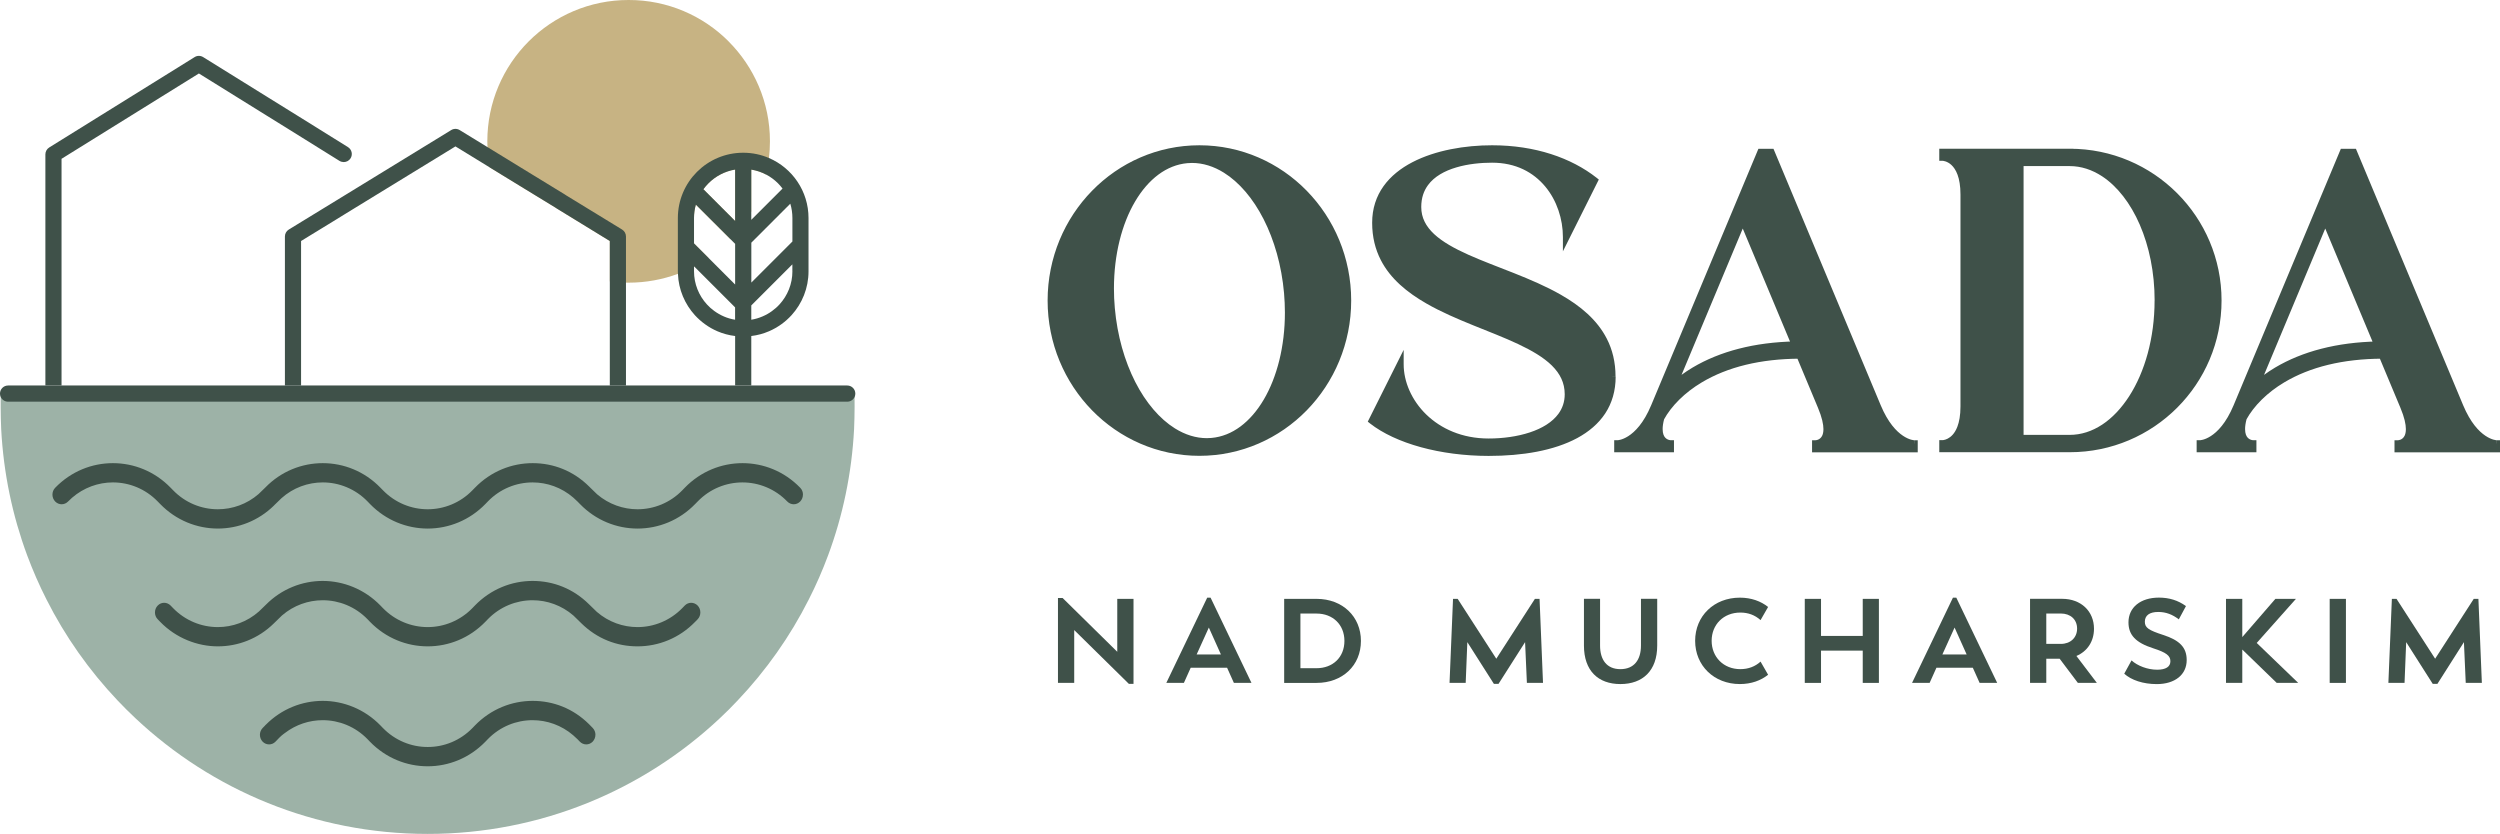
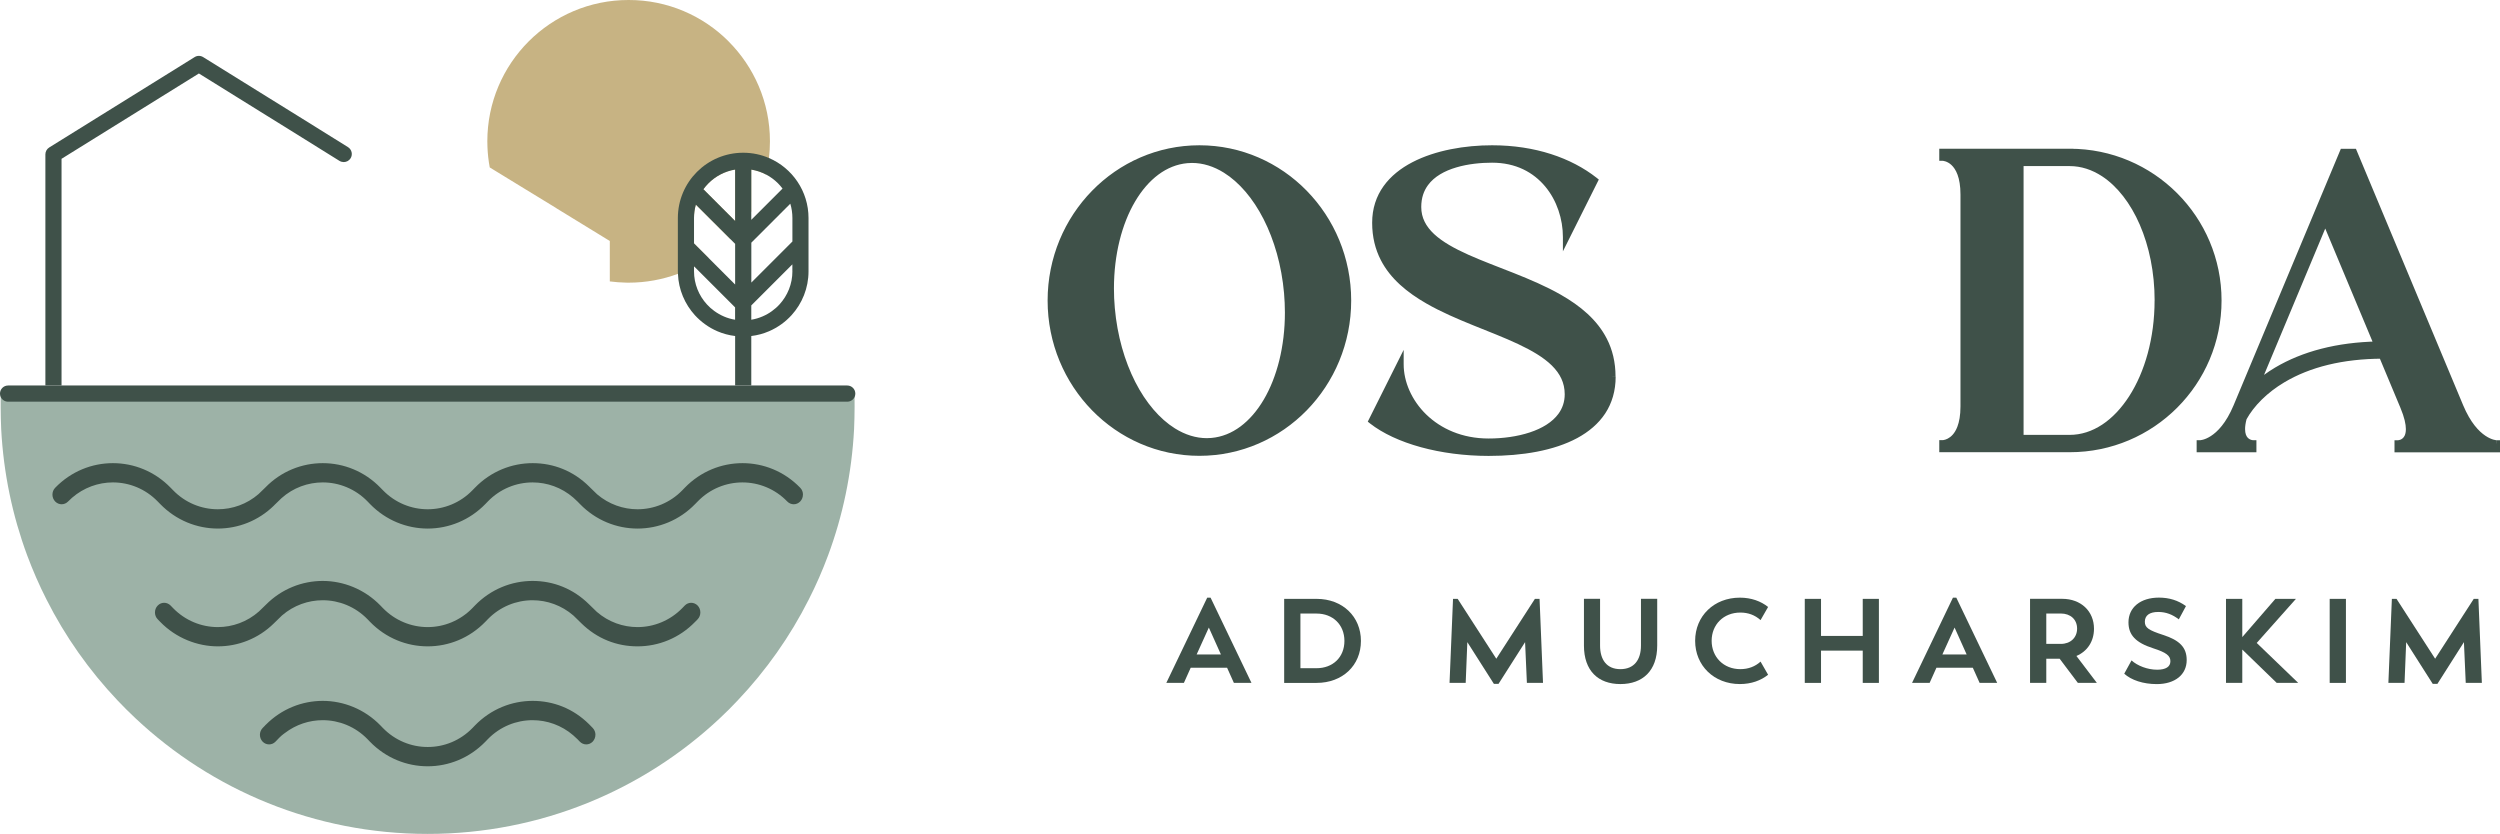
<svg xmlns="http://www.w3.org/2000/svg" id="Warstwa_2" data-name="Warstwa 2" viewBox="0 0 580.1 193.51">
  <defs>
    <style>      .cls-1 {        fill: #9db2a7;      }      .cls-2 {        fill: #3f5149;      }      .cls-3 {        fill: #c7b383;      }    </style>
  </defs>
  <g id="Warstwa_1-2" data-name="Warstwa 1">
    <g>
      <g>
        <path class="cls-3" d="M169.06,9.6C163.14,3.67,154.92-.01,145.87,0c-9.04-.01-17.26,3.67-23.19,9.6-5.93,5.93-9.6,14.14-9.6,23.19,0,.45.01.89.03,1.34.03.77.09,1.54.17,2.3.09.82.21,1.62.36,2.42l7.89,4.83,7.45,4.55.09.06s.07.06.11.08l12.32,7.55v9.38c.62.08,1.25.15,1.88.19.62.05,1.24.08,1.87.09.21.01.41.01.62.01,4.02,0,7.87-.73,11.44-2.05.81-.31,1.61-.64,2.39-1.01h.01s.02-.01.02-.01c.44-.2.88-.42,1.31-.65h0s.03,0,.05-.03c.58-.3,1.15-.62,1.7-.95s1.08-.68,1.6-1.05l-3.36-3.36c0-.36,0-.72,0-1.07,0-.91,0-1.77,0-2.46v-1.64h0v-.71c0-1.08.15-2.13.43-3.12l8.04,8.03c.38-.38.74-.77,1.07-1.17.08-.07.14-.15.19-.22.42-.47.82-.96,1.19-1.46.17-.22.34-.44.49-.66.68-.93,1.31-1.9,1.88-2.91v-9.74c1.22.2,2.38.59,3.43,1.15.3-1.25.53-2.53.68-3.83.15-1.27.23-2.57.23-3.88,0-9.05-3.68-17.26-9.61-23.19ZM163.21,43.91c.36-.49.75-.95,1.18-1.38,1.65-1.65,3.79-2.79,6.19-3.19v11.94l-7.37-7.37Z" />
        <path class="cls-2" d="M81.35,36.73c-.35.56-.95.87-1.57.88-.34,0-.69-.09-1.01-.28l-11.69-7.28-6.85-4.25-14.08-8.75-31.87,19.8v52.6h-3.75v-53.64c0-.64.34-1.25.89-1.59L45.16,13.25c.6-.38,1.37-.38,1.98,0l15.07,9.36,6.85,4.25h0s11.69,7.28,11.69,7.28c.88.55,1.15,1.71.6,2.59Z" />
-         <path class="cls-2" d="M144.36,53.27l-13.02-7.96-.09-.06s-.07-.06-.11-.08l-7.65-4.68-10.38-6.36-6.45-3.95c-.6-.37-1.36-.37-1.96,0l-24.84,15.22-12.86,7.87c-.55.34-.89.95-.89,1.6v34.58h3.75v-33.53l8.15-4.99,1.88-1.16,1.84-1.13,23.95-14.67,7.96,4.88,7.89,4.83,7.45,4.55.09.06s.07.06.11.08l12.32,7.55v33.53h3.75v-34.58c0-.65-.34-1.26-.89-1.6Z" />
        <path class="cls-1" d="M198.29,91.07c.01.28.01,3.08.01,3.36,0,1.73-.05,3.45-.12,5.16-.54,10.25-2.61,20.09-6.03,29.28-1.3,3.5-2.79,6.91-4.47,10.21-4.35,8.62-9.92,16.5-16.51,23.45-1.34,1.44-2.74,2.82-4.17,4.16-17.72,16.64-41.56,26.81-67.77,26.81s-50.06-10.18-67.77-26.81c-1.44-1.34-2.82-2.73-4.17-4.15-6.58-6.95-12.17-14.84-16.51-23.46-1.68-3.3-3.17-6.72-4.47-10.21-3.41-9.2-5.49-19.03-6.03-29.28-.07-1.71-.12-3.43-.12-5.16,0-.28,0-3.08.01-3.36h198.14Z" />
        <path class="cls-2" d="M178.44,36.67c-1.83-.79-3.86-1.23-5.99-1.23-8.37,0-15.16,6.79-15.16,15.16,0,.08,0,3.03,0,5.97v.54c0,2.87,0,5.74,0,5.82,0,.21,0,.41.02.61.14,3.69,1.62,7.06,3.94,9.61.71.77,1.48,1.46,2.34,2.08.89.65,1.86,1.2,2.88,1.64,1.29.55,2.67.93,4.11,1.1v11.48h3.75v-11.48c1.44-.17,2.82-.55,4.1-1.1,1.03-.44,1.98-.99,2.88-1.63.86-.62,1.64-1.32,2.35-2.09,2.45-2.69,3.96-6.29,3.95-10.22v-12.33c0-6.24-3.77-11.61-9.17-13.93ZM183.38,47.26c.32,1.05.49,2.18.49,3.34v.73h0v4.71l-9.53,9.53v-9.26l9.05-9.05s0,0,0,0ZM169.51,55.51l1.07,1.07v9.44l-6.18-6.18-3.36-3.36h0c0-.36,0-.72,0-1.07,0-.91,0-1.77,0-2.46v-1.64h0v-.71c0-1.08.15-2.13.43-3.12l8.04,8.03ZM180.52,42.53c.38.38.74.8,1.06,1.23l-7.25,7.25v-11.66c1.22.2,2.38.59,3.43,1.15,1.02.53,1.95,1.22,2.76,2.03ZM164.39,42.53c1.65-1.65,3.79-2.79,6.19-3.19v11.94l-7.37-7.37c.36-.49.75-.95,1.18-1.38ZM167.95,73.42c-.77-.33-1.49-.74-2.16-1.23h-.01c-.64-.46-1.23-.98-1.76-1.57-1.85-2.03-2.98-4.72-2.98-7.69v-.43h0v-.71l.05.05,9.48,9.48v2.87c-.92-.15-1.8-.41-2.63-.77ZM183.87,62.93c0,2.97-1.13,5.66-2.98,7.69-.53.59-1.13,1.11-1.77,1.57-.67.49-1.4.9-2.17,1.23-.83.36-1.71.62-2.62.77v-3.32l9.53-9.53v.89h0v.7Z" />
        <path class="cls-2" d="M186.31,114.77c0,.59-.21,1.16-.64,1.6-.42.43-.95.64-1.49.64s-1.08-.21-1.5-.64c-2.85-2.95-6.63-4.43-10.4-4.43s-7.55,1.48-10.4,4.43l-.55.56h0c-3.69,3.82-8.54,5.71-13.39,5.72-4.84-.01-9.67-1.89-13.37-5.7l-.02-.02-.55-.56-.99-.92h0c-2.71-2.34-6.07-3.51-9.42-3.51-3.77,0-7.55,1.48-10.4,4.43l-.55.57c-3.7,3.81-8.54,5.7-13.39,5.71-4.85-.01-9.7-1.9-13.4-5.71h0s-.55-.57-.55-.57c-1.42-1.47-3.08-2.58-4.86-3.32-1.77-.74-3.66-1.11-5.54-1.11-3.41,0-6.84,1.21-9.57,3.65h0l-1.63,1.58s-.07.08-.11.12c-3.64,3.58-8.34,5.35-13.04,5.36-4.85-.01-9.69-1.9-13.39-5.71h0s-.56-.57-.56-.57c-2.86-2.95-6.63-4.43-10.4-4.43-3.38,0-6.76,1.2-9.48,3.56h0l-.92.87c-.42.43-.96.64-1.5.64s-1.07-.21-1.49-.64c-.42-.44-.64-1.01-.64-1.6s.22-1.16.64-1.59c3.7-3.82,8.54-5.71,13.39-5.71s9.7,1.89,13.4,5.71l.55.56c2.85,2.95,6.63,4.43,10.4,4.43,3.37,0,6.74-1.18,9.45-3.53h0l1.51-1.46.05-.05c3.68-3.79,8.51-5.66,13.34-5.66s9.69,1.89,13.39,5.71l.55.56c2.86,2.95,6.64,4.43,10.41,4.43s7.55-1.48,10.4-4.43l.55-.56c3.7-3.82,8.55-5.71,13.39-5.71s9.44,1.79,13.1,5.41c.05.05.1.09.14.14l.16.16,1.58,1.53h0c2.7,2.3,6.04,3.46,9.37,3.46,3.77,0,7.55-1.48,10.41-4.43l.55-.57c3.7-3.81,8.54-5.7,13.39-5.7s9.69,1.89,13.39,5.71c.43.43.64,1,.64,1.59Z" />
        <path class="cls-2" d="M162.51,142.11c0,.58-.21,1.15-.63,1.59l-.56.57c-3.69,3.82-8.54,5.71-13.39,5.71s-9.39-1.78-13.04-5.36c-.06-.05-.11-.11-.16-.16l-1.67-1.63h0c-2.72-2.36-6.11-3.55-9.48-3.55-3.77,0-7.55,1.48-10.4,4.42l-.55.57c-3.7,3.82-8.54,5.71-13.39,5.71s-9.7-1.89-13.4-5.71l-.55-.57c-2.85-2.94-6.63-4.42-10.4-4.42-3.36,0-6.74,1.18-9.45,3.53h0l-1.75,1.7-.11.11c-3.64,3.59-8.34,5.36-13.04,5.36s-9.69-1.89-13.39-5.71l-.55-.57c-.43-.43-.64-1.01-.64-1.59s.21-1.16.64-1.6c.42-.43.95-.64,1.49-.64s1.07.21,1.5.64l.55.57c2.85,2.94,6.63,4.43,10.4,4.43,3.4,0,6.82-1.21,9.54-3.62h0l1.6-1.55c3.66-3.7,8.44-5.54,13.21-5.54s9.69,1.9,13.39,5.71l.55.57c2.86,2.94,6.64,4.43,10.41,4.43s7.55-1.49,10.4-4.43l.55-.57c3.7-3.81,8.54-5.71,13.39-5.71s9.44,1.8,13.1,5.42l1.81,1.76h0c2.71,2.35,6.08,3.53,9.44,3.53,3.77,0,7.55-1.49,10.41-4.43l.55-.57c.42-.43.95-.64,1.49-.64s1.07.21,1.5.64c.42.44.63,1.01.63,1.6Z" />
        <path class="cls-2" d="M138.16,170.5c0,.59-.22,1.16-.64,1.6-.42.43-.95.63-1.49.63s-1.07-.21-1.49-.64l-.54-.56-1-.92h0c-2.71-2.33-6.07-3.5-9.42-3.5-3.77,0-7.55,1.48-10.4,4.42l-.55.57c-3.7,3.81-8.54,5.71-13.39,5.71s-9.7-1.9-13.4-5.71l-.55-.57c-2.85-2.94-6.63-4.42-10.4-4.42-3.1,0-6.21,1-8.81,3h0l-.3.22c-.35.26-.67.54-.97.85l-.88.91c-.42.44-.95.64-1.49.64s-1.07-.2-1.49-.63c-.42-.44-.63-1.01-.64-1.6.01-.58.22-1.15.64-1.58h0l.55-.56v-.02s.18-.17.18-.17c3.67-3.7,8.44-5.54,13.22-5.54s9.69,1.9,13.39,5.71l.55.57c2.86,2.94,6.64,4.43,10.41,4.42,3.77.01,7.55-1.48,10.4-4.42l.55-.57c3.7-3.81,8.55-5.71,13.39-5.71s9.43,1.79,13.08,5.4l.87.89c.41.43.63,1,.63,1.58Z" />
        <path class="cls-2" d="M198.47,91.33c0,.26-.05.51-.15.73h0v.03c-.31.65-.95,1.12-1.73,1.12H1.88c-.77,0-1.41-.46-1.72-1.1v-.02c-.1-.23-.16-.49-.16-.76,0-1.04.84-1.88,1.88-1.88h194.71c1.04,0,1.88.84,1.88,1.88Z" />
      </g>
      <g>
-         <polygon class="cls-2" points="263.02 138.96 263.02 158.68 261.94 158.68 249.26 146.2 249.26 158.46 245.49 158.46 245.49 138.76 246.57 138.76 259.25 151.24 259.25 138.96 263.02 138.96" />
        <path class="cls-2" d="M284.72,154.94h-8.43l-1.58,3.52h-4.08l9.49-19.78h.78l9.49,19.78h-4.08l-1.58-3.52ZM283.3,151.86l-2.8-6.24-2.83,6.24h5.63Z" />
        <path class="cls-2" d="M315.79,148.72c0,5.72-4.3,9.74-10.29,9.74h-7.52v-19.5h7.52c6.05,0,10.29,4.13,10.29,9.76ZM311.96,148.72c0-3.77-2.69-6.35-6.46-6.35h-3.75v12.68h3.75c3.75,0,6.46-2.52,6.46-6.33Z" />
        <polygon class="cls-2" points="354.3 158.46 353.88 149 347.72 158.68 346.64 158.68 340.48 149 340.1 158.46 336.35 158.46 337.16 138.96 338.24 138.96 347.2 152.85 356.16 138.96 357.24 138.96 358.04 158.46 354.3 158.46" />
        <path class="cls-2" d="M367.54,149.8v-10.85h3.74v10.85c0,3.3,1.55,5.47,4.72,5.47s4.77-2.16,4.77-5.47v-10.85h3.77v10.85c0,5.83-3.36,8.93-8.54,8.93s-8.46-3.11-8.46-8.93Z" />
        <path class="cls-2" d="M393.34,148.69c0-5.74,4.38-10.01,10.38-10.01,2.66,0,4.88.83,6.55,2.16l-1.75,3.05c-1.33-1.19-2.89-1.75-4.69-1.75-3.91,0-6.66,2.8-6.66,6.55s2.75,6.58,6.66,6.58c1.86,0,3.44-.61,4.69-1.75l1.75,3.05c-1.67,1.33-3.88,2.16-6.55,2.16-5.99,0-10.38-4.27-10.38-10.04Z" />
        <polygon class="cls-2" points="435.98 138.96 435.98 158.46 432.23 158.46 432.23 150.97 422.55 150.97 422.55 158.46 418.78 158.46 418.78 138.96 422.55 138.96 422.55 147.56 432.23 147.56 432.23 138.96 435.98 138.96" />
        <path class="cls-2" d="M457.76,154.94h-8.43l-1.58,3.52h-4.08l9.49-19.78h.78l9.49,19.78h-4.08l-1.58-3.52ZM456.34,151.86l-2.8-6.24-2.83,6.24h5.63Z" />
        <path class="cls-2" d="M477.93,152.85h-3.11v5.6h-3.77v-19.5h7.46c4.36,0,7.38,2.88,7.38,6.94,0,2.97-1.58,5.27-4.08,6.32l4.74,6.24h-4.41l-4.22-5.6ZM474.82,149.41h3.38c2.22,0,3.77-1.44,3.77-3.55s-1.53-3.5-3.77-3.5h-3.38v7.05Z" />
        <path class="cls-2" d="M492.91,156.32l1.69-3.08c1.36,1.25,3.72,2.16,5.94,2.16,2.02,0,3.08-.69,3.08-1.97s-.97-2.03-3.99-3c-4.05-1.3-5.74-3.08-5.74-6.02,0-3.47,2.8-5.74,7.07-5.74,2.39,0,4.44.64,6.27,1.97l-1.66,3.08c-1.47-1.14-3-1.72-4.77-1.72-2.02,0-3.11.8-3.11,2.28,0,1.39.92,1.97,4.24,3.05,3.88,1.25,5.47,2.94,5.47,5.83,0,3.41-2.75,5.58-6.94,5.58-3.16,0-5.91-.92-7.55-2.41Z" />
        <polygon class="cls-2" points="528.29 158.46 520.3 150.72 520.3 158.46 516.52 158.46 516.52 138.96 520.3 138.96 520.3 147.83 527.98 138.96 532.75 138.96 523.65 149.19 533.28 158.46 528.29 158.46" />
        <rect class="cls-2" x="540.58" y="138.96" width="3.77" height="19.5" />
        <polygon class="cls-2" points="572.15 158.46 571.73 149 565.58 158.68 564.49 158.68 558.33 149 557.95 158.46 554.2 158.46 555.01 138.96 556.09 138.96 565.05 152.85 574.01 138.96 575.09 138.96 575.89 158.46 572.15 158.46" />
        <path class="cls-2" d="M312.74,69.74c0,19.47-15.41,35.25-34.43,35.25s-34.43-15.78-34.43-35.25,15.41-35.25,34.43-35.25,34.43,15.78,34.43,35.25ZM298.73,67.95c-1.58-18.04-12-31.86-23.27-30.88-11.27.99-19.14,16.41-17.56,34.45,1.58,18.04,12,31.87,23.27,30.88,11.28-.99,19.14-16.41,17.56-34.45Z" />
        <path class="cls-2" d="M312.74,69.74h-.78c0,9.52-3.77,18.14-9.86,24.38-6.09,6.24-14.5,10.09-23.78,10.09-9.29,0-17.69-3.85-23.78-10.09-6.09-6.24-9.86-14.85-9.86-24.38,0-9.52,3.77-18.14,9.86-24.38,6.09-6.24,14.5-10.09,23.78-10.09,9.29,0,17.69,3.85,23.78,10.09,6.09,6.24,9.86,14.85,9.86,24.38h1.57c0-9.94-3.94-18.95-10.31-25.47-6.37-6.52-15.18-10.56-24.91-10.56-9.73,0-18.54,4.04-24.91,10.56-6.37,6.52-10.31,15.53-10.31,25.47,0,9.94,3.94,18.95,10.31,25.47,6.37,6.52,15.18,10.56,24.91,10.56,9.73,0,18.54-4.04,24.91-10.56,6.37-6.52,10.31-15.53,10.31-25.47h-.78ZM298.73,67.95l.78-.07c-.78-8.84-3.64-16.7-7.72-22.39-2.04-2.84-4.4-5.15-6.97-6.75-2.57-1.6-5.36-2.5-8.23-2.5-.4,0-.8.02-1.21.05h0c-2.73.24-5.27,1.28-7.52,2.95-3.37,2.5-6.1,6.39-8,11.16-1.89,4.77-2.96,10.44-2.96,16.53,0,1.53.07,3.08.21,4.66.78,8.84,3.64,16.7,7.72,22.39,2.04,2.84,4.4,5.15,6.97,6.75,2.57,1.6,5.36,2.5,8.23,2.5.4,0,.8-.02,1.2-.05,2.74-.24,5.28-1.28,7.52-2.95,3.37-2.5,6.1-6.39,8-11.17,1.89-4.77,2.96-10.44,2.96-16.53,0-1.53-.07-3.08-.2-4.66l-.78.07-.78.07c.13,1.53.2,3.04.2,4.52,0,7.88-1.84,14.99-4.91,20.2-1.53,2.6-3.37,4.72-5.41,6.24-2.05,1.52-4.3,2.43-6.72,2.65-.36.03-.72.05-1.07.05-2.54,0-5.04-.79-7.4-2.26-3.54-2.21-6.76-5.96-9.22-10.79-2.46-4.83-4.17-10.72-4.74-17.16-.14-1.53-.2-3.04-.2-4.52,0-7.88,1.84-14.99,4.91-20.19,1.53-2.6,3.37-4.72,5.41-6.24,2.05-1.52,4.3-2.43,6.72-2.65h0c.35-.03.71-.05,1.07-.05,2.54,0,5.04.79,7.4,2.26,3.54,2.21,6.76,5.96,9.22,10.79,2.46,4.83,4.17,10.72,4.74,17.16l.78-.07Z" />
        <path class="cls-2" d="M374.09,87.36c0,12.71-13.12,17.62-28.69,17.62-11.07,0-21.31-2.87-27.05-7.38l6.56-13.12c0,8.61,7.79,18.03,20.49,18.03,9.02,0,18.44-3.28,18.44-11.07,0-17.62-44.67-14.35-44.67-39.76,0-12.71,14.75-17.21,27.05-17.21,9.84,0,18.03,2.87,23.77,7.38l-6.56,13.12c0-8.61-5.74-18.03-17.21-18.03-6.97,0-17.21,2.05-17.21,11.07,0,16.8,45.08,13.53,45.08,39.35Z" />
        <path class="cls-2" d="M374.09,87.36h-.78c0,3.04-.78,5.56-2.16,7.68-2.08,3.17-5.59,5.47-10.07,6.97-4.48,1.5-9.89,2.19-15.67,2.19-10.93.01-21.06-2.86-26.57-7.21l-.48.62.7.35,6.56-13.12-.7-.35h-.78c0,4.54,2.04,9.24,5.72,12.81,3.68,3.57,9.01,6.01,15.56,6.01,4.6,0,9.31-.83,12.96-2.7,1.82-.94,3.38-2.15,4.5-3.67,1.12-1.52,1.77-3.37,1.76-5.48,0-2.37-.77-4.44-2.07-6.19-2.3-3.08-6.15-5.28-10.6-7.3-6.68-3.01-14.76-5.59-21.11-9.43-3.17-1.92-5.9-4.15-7.83-6.87-1.92-2.73-3.07-5.94-3.07-9.96,0-3.02.87-5.51,2.35-7.6,2.22-3.12,5.9-5.35,10.2-6.78,4.29-1.43,9.18-2.06,13.71-2.06,9.68,0,17.71,2.83,23.29,7.21l.49-.62-.7-.35-6.56,13.12.7.35h.78c0-4.48-1.48-9.15-4.49-12.75-3-3.6-7.56-6.08-13.51-6.07-3.56,0-7.95.51-11.56,2.23-1.8.86-3.41,2.03-4.58,3.63-1.17,1.59-1.87,3.59-1.86,6,0,2.28.78,4.26,2.1,5.94,2.32,2.94,6.2,5.04,10.69,6.99,6.73,2.91,14.89,5.46,21.29,9.33,3.2,1.94,5.96,4.19,7.9,6.96,1.94,2.77,3.1,6.04,3.1,10.13h1.57c0-3.34-.73-6.25-2.02-8.77-2.26-4.42-6.17-7.64-10.69-10.22-6.78-3.87-15-6.38-21.46-9.28-3.23-1.45-6-2.99-7.92-4.78-.96-.9-1.71-1.85-2.21-2.88-.51-1.03-.78-2.15-.78-3.41,0-2.11.59-3.74,1.56-5.07,1.45-1.99,3.86-3.32,6.59-4.12,2.72-.81,5.73-1.09,8.29-1.09,5.52,0,9.57,2.24,12.31,5.51,2.74,3.27,4.12,7.61,4.12,11.74v3.32l8.33-16.66-.5-.4c-5.9-4.63-14.27-7.55-24.26-7.55-6.24,0-13.1,1.13-18.5,3.93-2.69,1.4-5.03,3.23-6.69,5.56-1.67,2.33-2.65,5.18-2.64,8.51,0,3.29.73,6.15,2.01,8.64,2.24,4.36,6.12,7.52,10.6,10.09,6.72,3.85,14.86,6.38,21.25,9.39,3.19,1.5,5.94,3.11,7.84,4.99,1.9,1.89,2.97,3.98,2.98,6.65,0,1.79-.53,3.27-1.46,4.55-1.4,1.92-3.76,3.37-6.65,4.32-2.88.95-6.24,1.41-9.55,1.41-6.16,0-11.07-2.28-14.47-5.57-3.39-3.29-5.25-7.62-5.24-11.68v-3.32l-8.33,16.66.5.4c5.97,4.67,16.33,7.54,27.54,7.55,7.87,0,15.15-1.23,20.56-4.14,2.7-1.46,4.94-3.35,6.5-5.72,1.56-2.38,2.42-5.23,2.42-8.54h-.78Z" />
-         <path class="cls-2" d="M444.16,102.94v1.23h-22.95v-1.23s4.92,0,1.32-8.61l-4.97-11.89c-9.18.05-16.96,1.94-23.13,5.62-4.04,2.41-7.26,5.6-9.08,8.94-1.59,5.94,2.25,5.94,2.25,5.94v1.23h-12.3v-1.23s4.92,0,8.52-8.61l24.68-59.02h2.46l24.68,59.02c3.6,8.61,8.52,8.61,8.52,8.61ZM416.53,80l-12.13-29.01-16.11,38.53c1.45-1.31,3.08-2.5,4.88-3.57,3.09-1.84,6.62-3.28,10.49-4.28,3.94-1.02,8.27-1.58,12.88-1.67Z" />
-         <path class="cls-2" d="M444.16,102.94h-.78v.44h-21.38v-.44h-.78v.78c.08,0,.88,0,1.74-.55.43-.27.87-.7,1.18-1.3.31-.6.5-1.37.5-2.31,0-1.39-.39-3.16-1.38-5.53l-5.17-12.37h-.52c-9.29.05-17.21,1.96-23.53,5.73-4.14,2.47-7.46,5.74-9.37,9.24l-.04.08-.02.09c-.29,1.07-.41,1.98-.41,2.76,0,.95.19,1.71.5,2.31.47.91,1.21,1.39,1.81,1.62.6.23,1.05.23,1.12.23v-.78s-.78,0-.78,0v.44h-10.73v-.44h-.78v.78c.11,0,1.5-.03,3.33-1.2,1.83-1.17,4.06-3.47,5.91-7.89l24.48-58.54h1.41l24.48,58.54c1.85,4.42,4.08,6.72,5.91,7.89,1.83,1.17,3.22,1.2,3.33,1.2v-.78h-.78.78v-.78.27-.27s0,0,0,0v.27-.27s-1.12-.03-2.63-1.05c-1.51-1.01-3.46-3.02-5.16-7.08l-24.88-59.5h-3.5l-24.88,59.5c-1.75,4.19-3.78,6.19-5.31,7.17-.77.49-1.41.73-1.86.84-.22.06-.39.08-.5.1h-.11s-.02.01-.02.01v.29s0-.29,0-.29h0v.29s0-.29,0-.29h-.78v2.8h13.87v-2.8h-.78v.41-.41s0,0,0,0v.41-.41s-.12,0-.3-.05c-.28-.07-.66-.22-.96-.56-.3-.34-.59-.9-.59-1.98,0-.61.1-1.39.36-2.36l-.76-.2.69.37c1.73-3.18,4.86-6.3,8.79-8.64,6.01-3.59,13.65-5.46,22.73-5.5v-.78s-.73.3-.73.3l4.97,11.89c.94,2.24,1.26,3.84,1.26,4.93,0,.74-.14,1.24-.32,1.59-.27.51-.64.74-.98.88-.17.06-.32.1-.42.11h-.12s-.02.01-.02.01v.25s0-.25,0-.25h0v.25s0-.25,0-.25h-.78v2.8h24.52v-2.8h-.78v.78ZM416.53,80l.72-.3-12.85-30.74-18.18,43.47,2.6-2.33c1.41-1.27,3-2.44,4.75-3.48,3.02-1.8,6.48-3.21,10.28-4.19,3.88-1,8.14-1.56,12.7-1.65l1.15-.02-.45-1.06-.72.3-.02-.78c-4.66.1-9.05.66-13.06,1.7-3.93,1.01-7.53,2.48-10.69,4.36-1.83,1.09-3.5,2.32-5,3.66l.52.58.72.3,15.39-36.79,11.41,27.28.72-.3-.02-.78.02.78Z" />
        <path class="cls-2" d="M514.68,69.74c0,19.01-15.41,34.43-34.43,34.43h-29.51v-1.23s4.92,0,4.92-8.61v-49.18c0-8.61-4.92-8.61-4.92-8.61v-1.23h29.51s0,0,0,0c19.01,0,34.43,15.41,34.43,34.43ZM500.75,69.74c0-17.69-9.18-31.97-20.49-31.97h-11.48v63.94h11.48c11.32,0,20.49-14.28,20.49-31.97Z" />
        <path class="cls-2" d="M514.68,69.74h-.78c0,9.29-3.76,17.7-9.85,23.79-6.09,6.09-14.5,9.85-23.79,9.85h-28.72v-.44h-.78v.78c.11,0,1.54-.02,2.98-1.27.71-.62,1.41-1.55,1.91-2.87.5-1.32.82-3.03.82-5.26v-49.18c0-2.23-.32-3.94-.82-5.26-.75-1.98-1.94-3.06-2.96-3.59-1.02-.53-1.84-.54-1.92-.54v.78h.78v-.45h28.72s0-.78,0-.78h-.78s1.57,0,1.57,0h0s-.78,0-.78,0v.78c9.29,0,17.7,3.76,23.79,9.85,6.09,6.09,9.85,14.5,9.85,23.79h1.57c0-19.45-15.77-35.21-35.21-35.21h-.78v.79h1.57v-.79h-31.08v2.8h.78v-.3.3s0,0,0,0v-.3.3s1.04.04,2.04.97c.5.47,1.02,1.17,1.42,2.26.4,1.09.68,2.58.68,4.59v49.18c0,2.08-.3,3.6-.72,4.7-.63,1.65-1.52,2.38-2.23,2.76-.36.19-.67.28-.89.32-.11.02-.2.03-.25.04h-.05s0,.06,0,.06v-.06h0s0,.06,0,.06v-.06h-.78v2.8h30.29c19.45,0,35.21-15.77,35.21-35.21h-.78ZM500.75,69.74h.78c0-8.98-2.32-17.11-6.13-23.04-1.9-2.97-4.18-5.39-6.74-7.08-2.56-1.69-5.41-2.64-8.41-2.64h-12.26v65.51h12.26c3,0,5.85-.95,8.41-2.64,3.84-2.53,7.05-6.71,9.3-11.92,2.26-5.21,3.56-11.47,3.56-18.2h-1.57c0,8.71-2.27,16.57-5.88,22.19-1.81,2.81-3.94,5.07-6.28,6.61-2.34,1.54-4.88,2.38-7.55,2.38h-10.69v-62.37h10.69c2.66,0,5.2.84,7.55,2.38,3.51,2.31,6.57,6.24,8.73,11.23,2.16,4.99,3.44,11.05,3.44,17.58h.78Z" />
        <path class="cls-2" d="M579.31,102.94v1.23h-22.95v-1.23s4.92,0,1.32-8.61l-4.97-11.89c-9.18.05-16.96,1.94-23.13,5.62-4.04,2.41-7.26,5.6-9.08,8.94-1.59,5.94,2.25,5.94,2.25,5.94v1.23h-12.3v-1.23s4.92,0,8.52-8.61l24.68-59.02h2.46l24.68,59.02c3.6,8.61,8.52,8.61,8.52,8.61ZM551.69,80l-12.13-29.01-16.11,38.53c1.45-1.31,3.08-2.5,4.88-3.57,3.09-1.84,6.62-3.28,10.49-4.28,3.94-1.02,8.27-1.58,12.88-1.67Z" />
        <path class="cls-2" d="M579.31,102.94h-.78v.44h-21.38v-.44h-.78v.78c.08,0,.88,0,1.74-.55.43-.27.87-.7,1.18-1.3.31-.6.5-1.37.5-2.31,0-1.39-.39-3.16-1.38-5.53l-5.17-12.37h-.52c-9.29.05-17.21,1.96-23.53,5.73-4.14,2.47-7.46,5.74-9.37,9.24l-.04.08-.02.09c-.29,1.07-.41,1.98-.41,2.76,0,.95.19,1.71.5,2.31.47.91,1.21,1.39,1.81,1.62.6.23,1.05.23,1.12.23v-.78s-.78,0-.78,0v.44h-10.73v-.44h-.78v.78c.11,0,1.5-.03,3.33-1.2,1.83-1.17,4.06-3.47,5.91-7.89l24.48-58.54h1.41l24.48,58.54c1.85,4.42,4.08,6.72,5.91,7.89,1.83,1.17,3.22,1.2,3.33,1.2v-.78h-.78.78v-.78.27-.27s0,0,0,0v.27-.27s-1.12-.03-2.63-1.05c-1.51-1.01-3.46-3.02-5.16-7.08l-24.88-59.5h-3.5l-24.88,59.5c-1.75,4.19-3.78,6.19-5.31,7.17-.77.49-1.41.73-1.86.84-.22.06-.39.08-.5.1h-.11s-.02.01-.02.01v.29s0-.29,0-.29h0v.29s0-.29,0-.29h-.78v2.8h13.87v-2.8h-.78v.42-.42s0,0,0,0v.42-.42s-.12,0-.3-.05c-.28-.07-.66-.22-.96-.56-.3-.34-.59-.9-.59-1.98,0-.61.1-1.39.36-2.36l-.76-.2.69.37c1.73-3.18,4.86-6.3,8.79-8.64,6.01-3.59,13.65-5.46,22.73-5.5v-.78s-.73.3-.73.3l4.97,11.89c.94,2.24,1.26,3.84,1.26,4.93,0,.74-.14,1.24-.32,1.59-.27.51-.64.74-.98.88-.17.06-.32.1-.42.11h-.12s-.02.01-.02.01v.26s0-.26,0-.26h0v.26s0-.26,0-.26h-.78v2.8h24.52v-2.8h-.78v.78ZM551.69,80l.72-.3-12.85-30.73-18.18,43.48,2.6-2.34c1.41-1.27,3-2.44,4.75-3.48,3.02-1.8,6.48-3.21,10.28-4.19,3.88-1,8.14-1.56,12.7-1.65l1.15-.02-.45-1.06-.72.3-.02-.78c-4.66.1-9.05.66-13.06,1.7-3.93,1.01-7.53,2.48-10.69,4.36-1.83,1.09-3.5,2.32-5,3.66l.52.58.72.3,15.39-36.8,11.41,27.28.72-.3-.02-.78.02.78Z" />
      </g>
    </g>
  </g>
</svg>